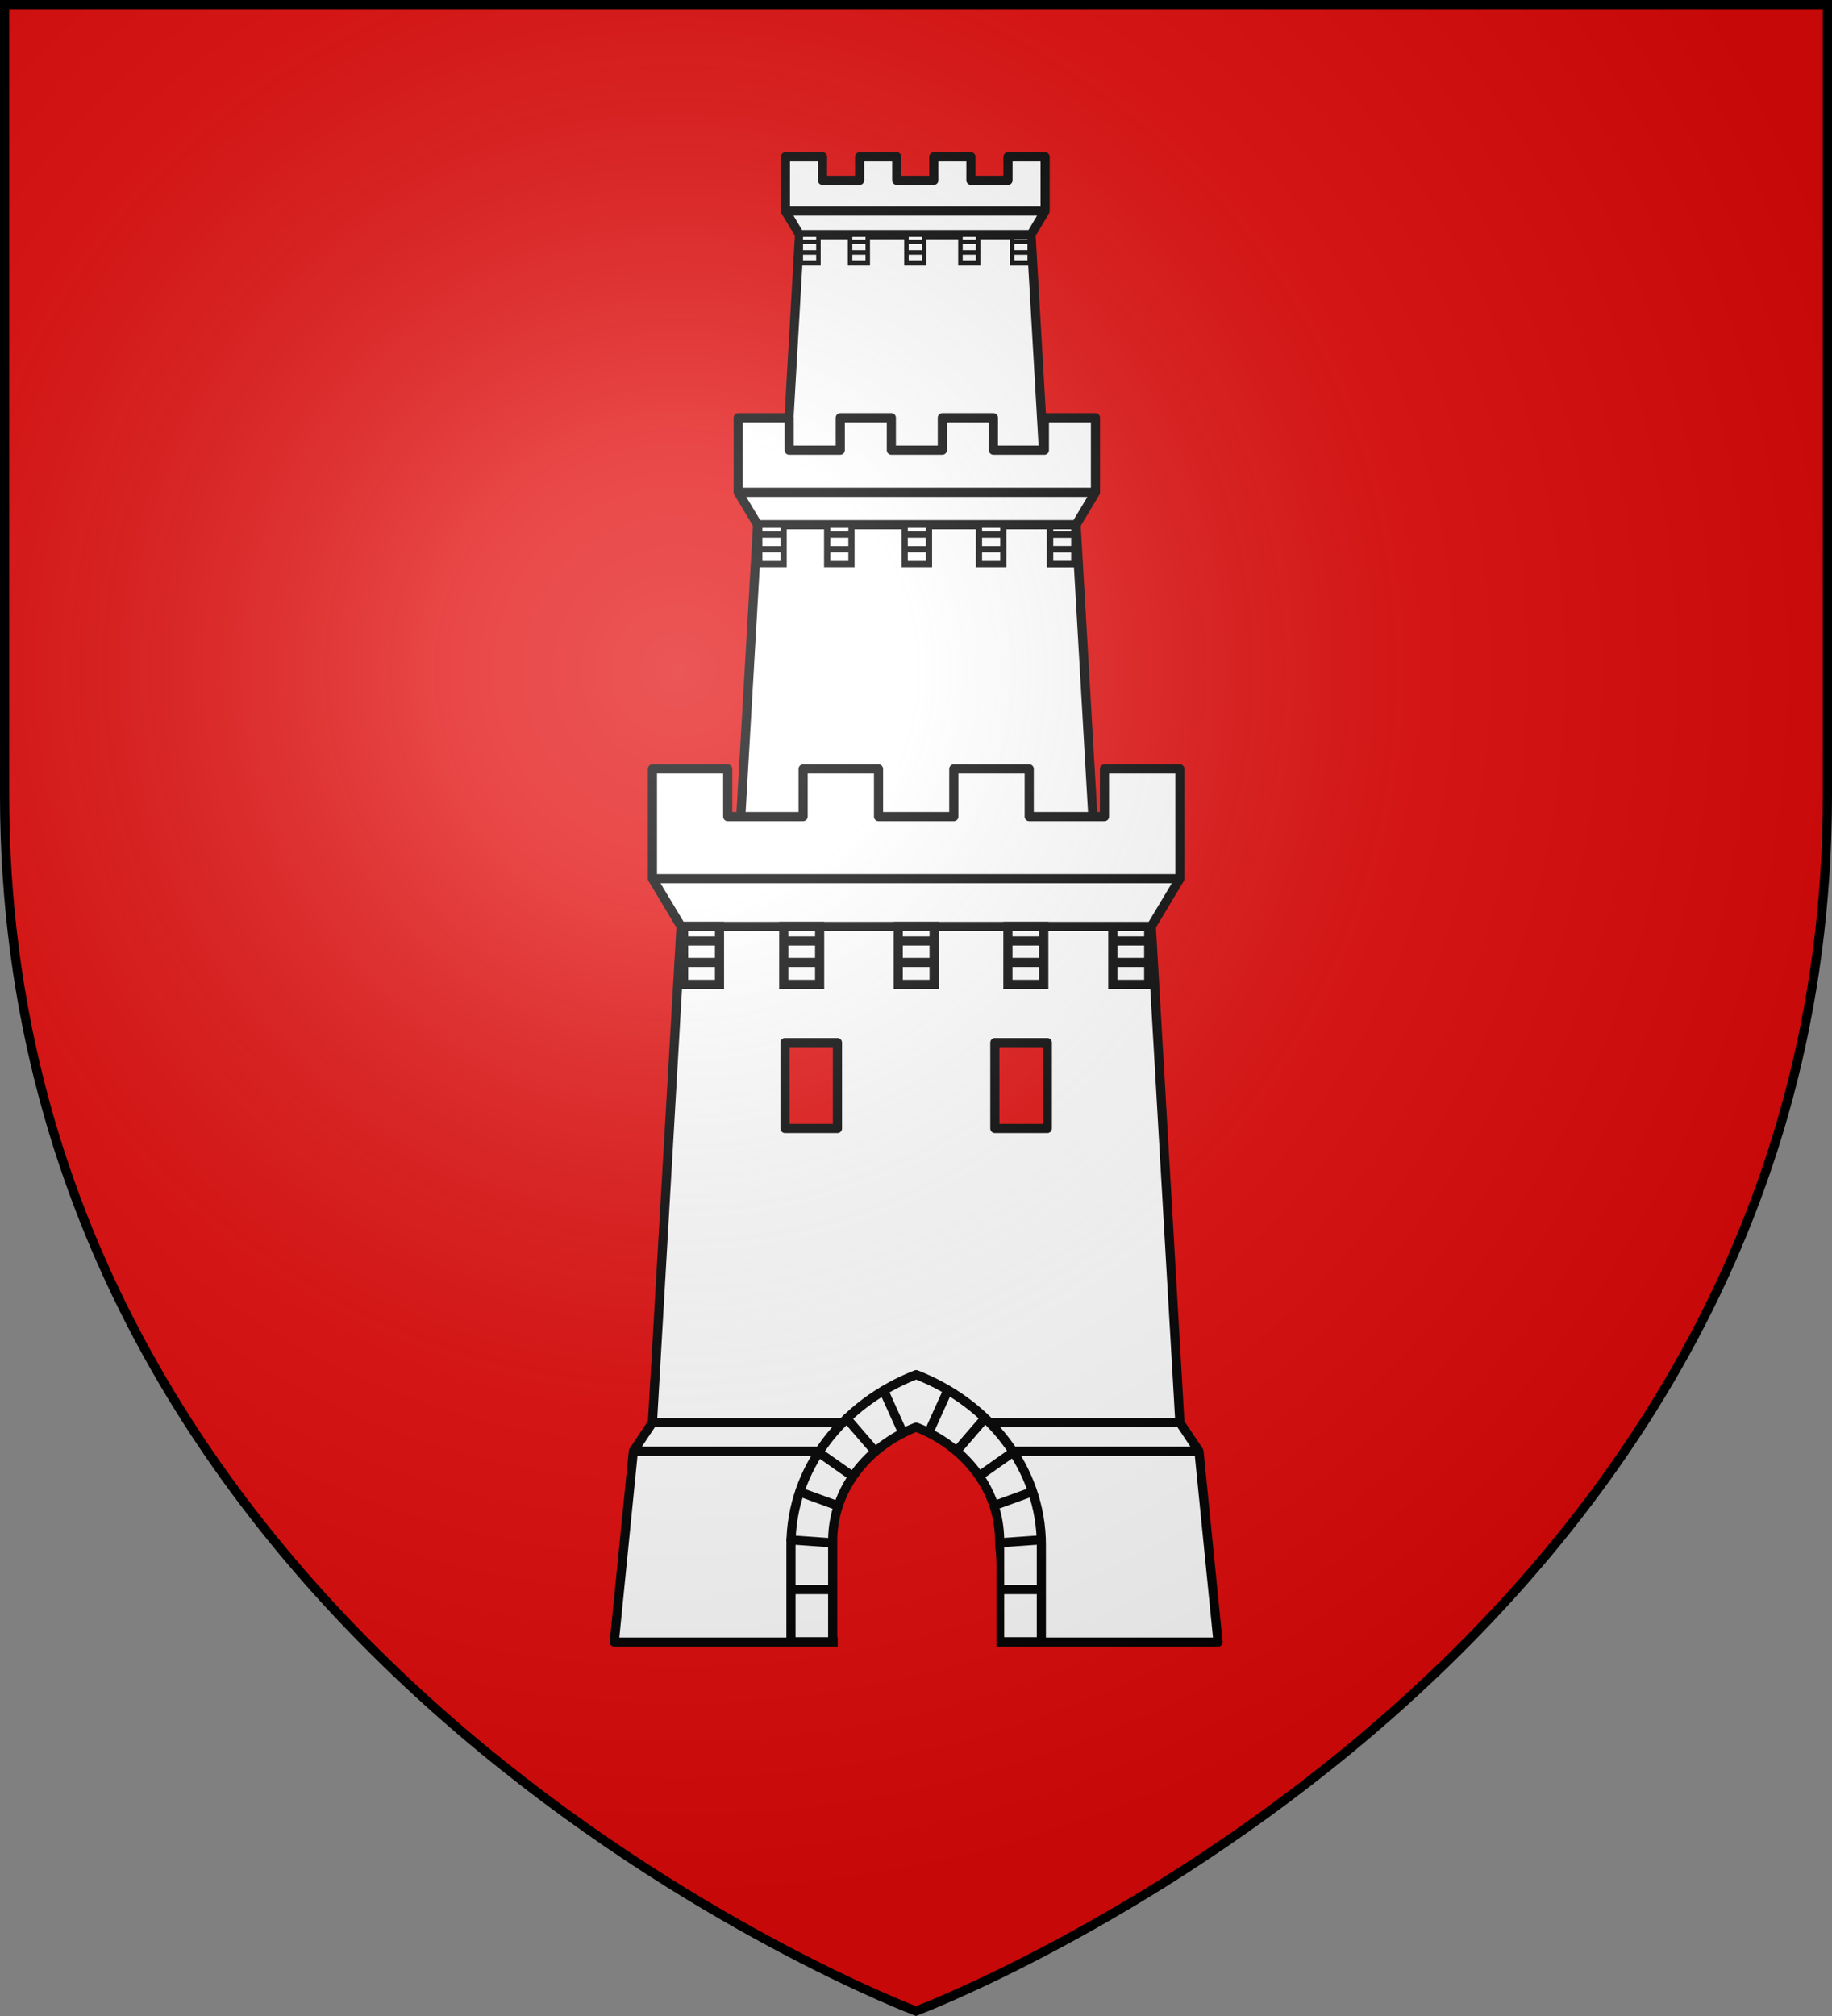
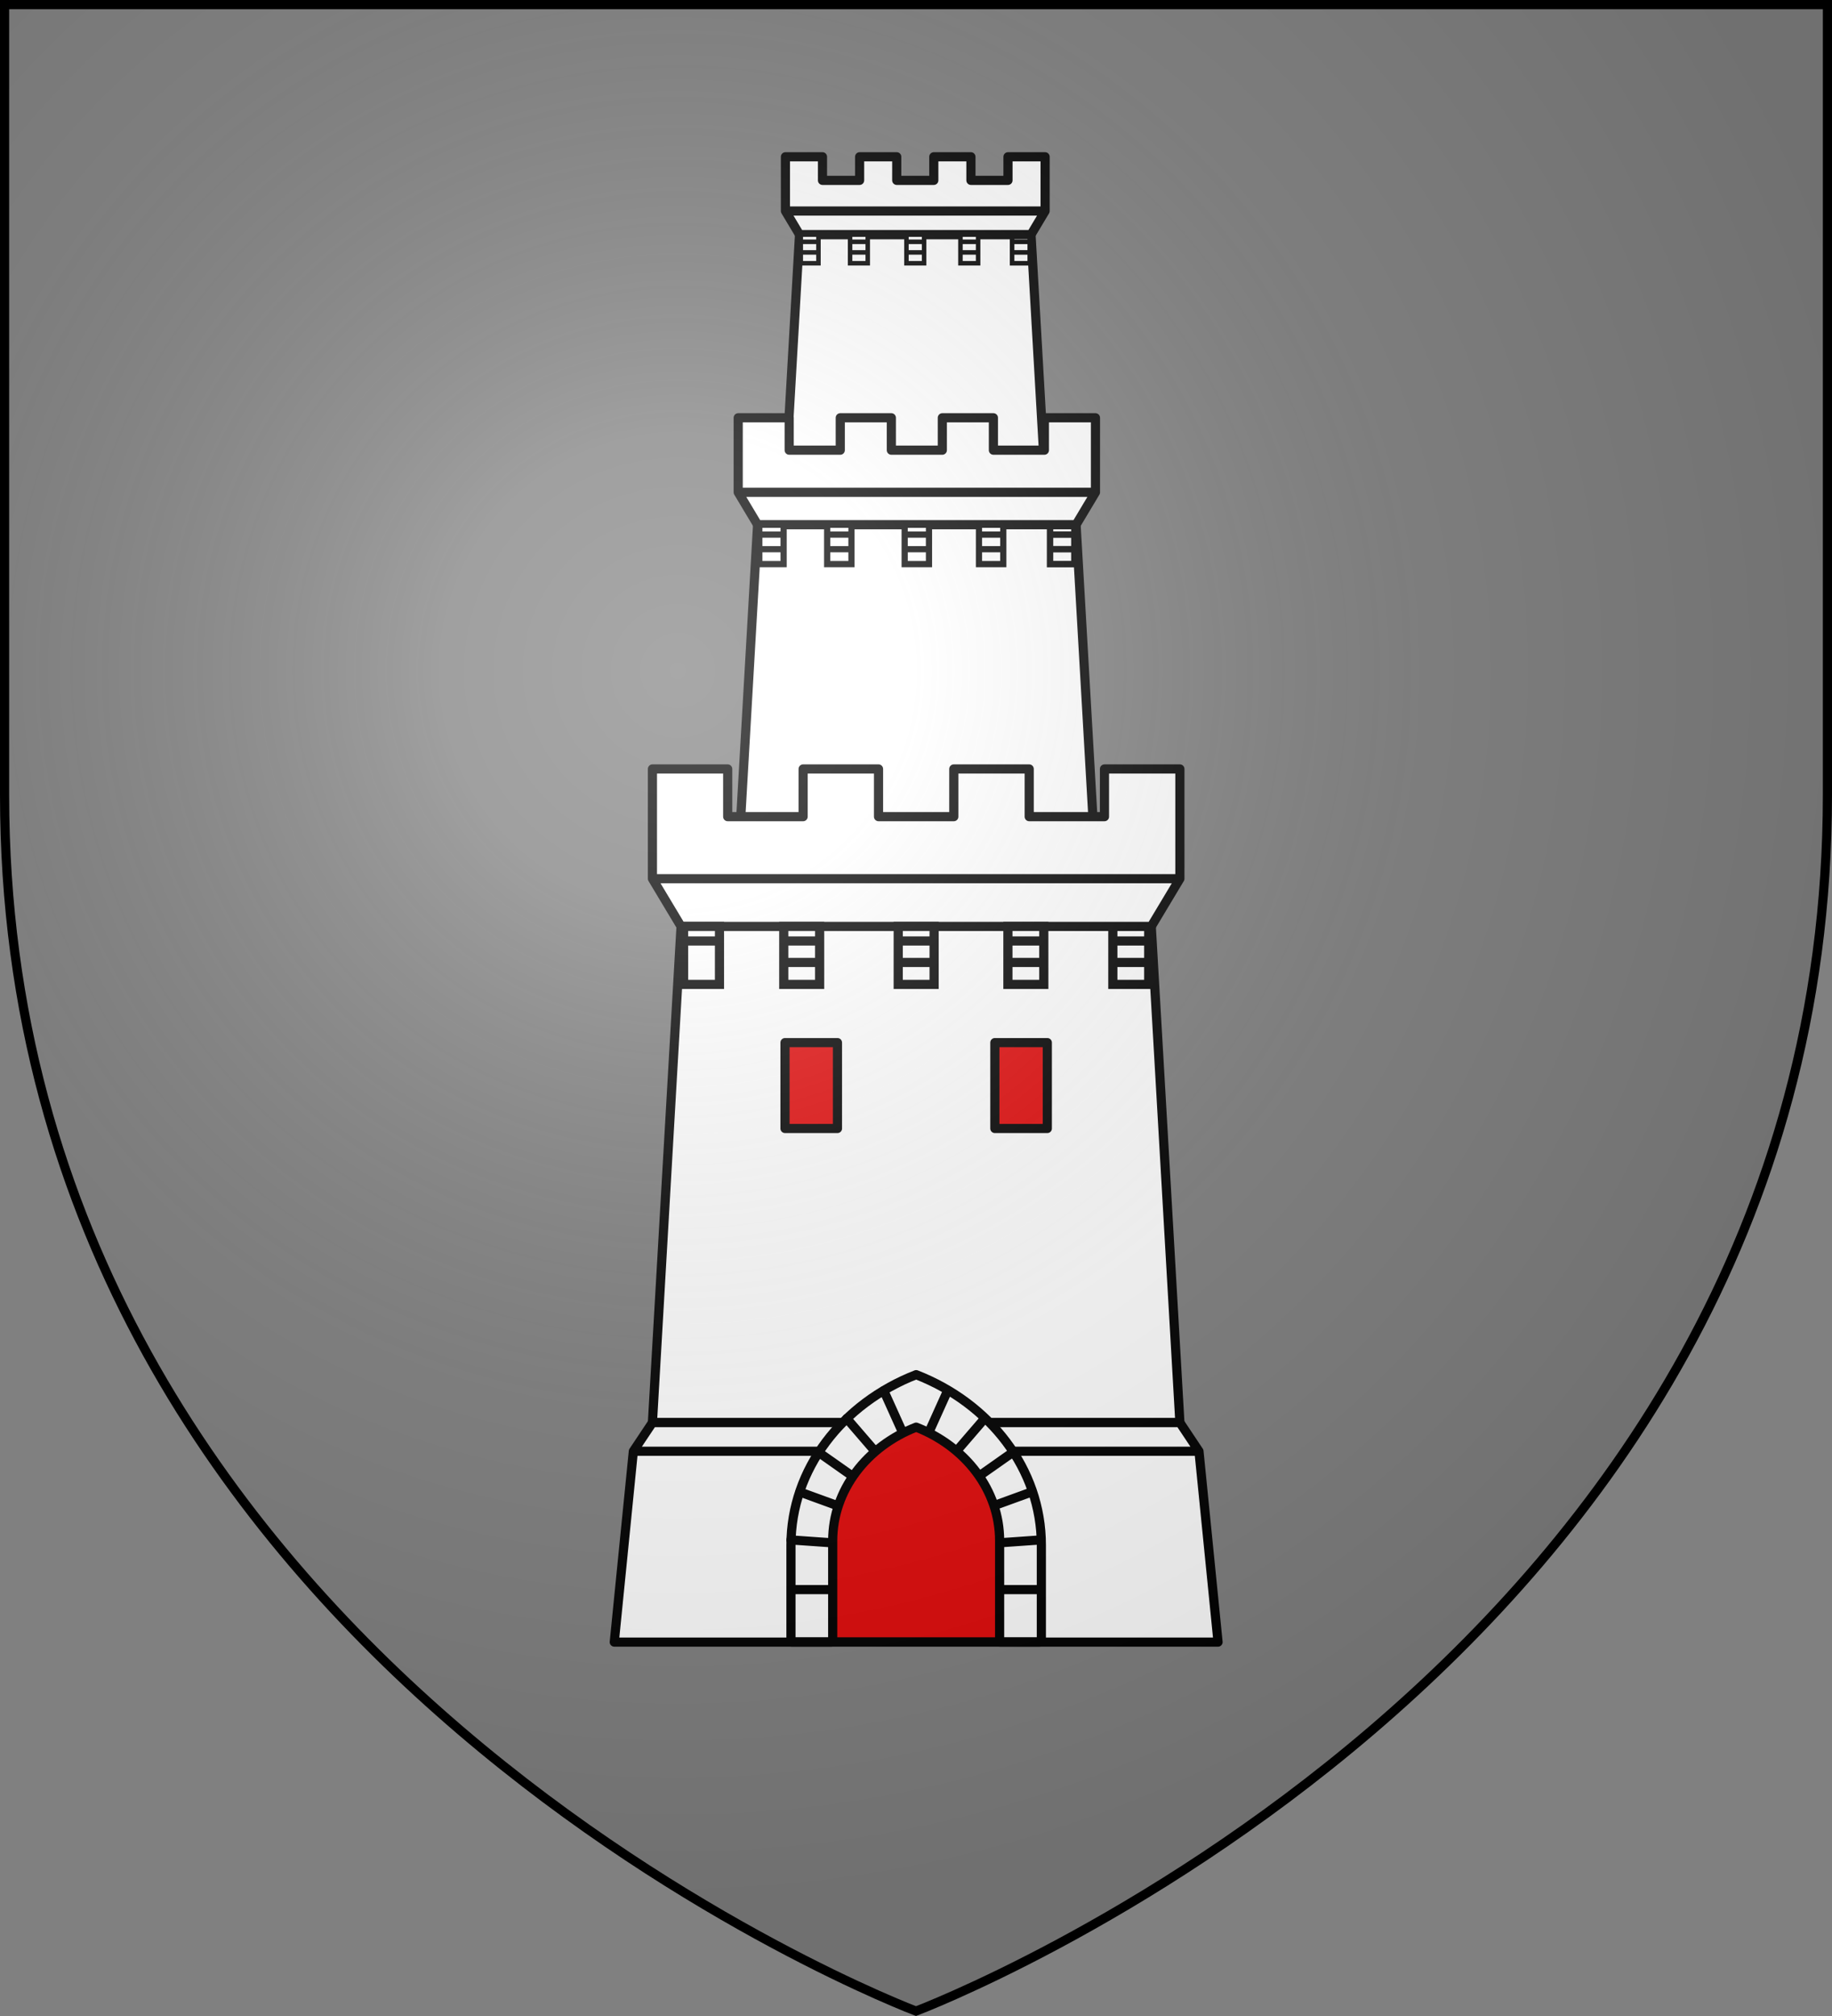
<svg xmlns="http://www.w3.org/2000/svg" xmlns:xlink="http://www.w3.org/1999/xlink" width="600" height="660" version="1">
  <rect width="100%" height="100%" fill="#808080" stroke="none" />
  <defs>
    <linearGradient id="a">
      <stop offset="0" stop-color="#fff" stop-opacity=".314" />
      <stop offset=".19" stop-color="#fff" stop-opacity=".251" />
      <stop offset=".6" stop-color="#6b6b6b" stop-opacity=".125" />
      <stop offset="1" stop-opacity=".125" />
    </linearGradient>
    <radialGradient id="l" cx="221.445" cy="226.331" r="300" fx="221.445" fy="226.331" gradientTransform="matrix(1.353 0 0 1.349 -77.629 -85.747)" gradientUnits="userSpaceOnUse" xlink:href="#a" />
    <g id="c">
      <path id="b" d="M0 0v1h.5L0 0z" transform="rotate(18 3.157 -.5)" />
      <use width="810" height="540" transform="scale(-1 1)" xlink:href="#b" />
    </g>
    <g id="d">
      <use width="810" height="540" transform="rotate(72)" xlink:href="#c" />
      <use width="810" height="540" transform="rotate(144)" xlink:href="#c" />
    </g>
-     <path id="e" d="M2.922 27.672c0-5.952 2.317-9.843 5.579-11.012 1.448-.519 3.307-.274 5.019 1.447 2.119 2.129 2.736 7.993-3.484 9.121.658-.956.619-3.082-.714-3.787-.99-.524-2.112-.253-2.675.123-.824.551-1.729 2.106-1.679 4.108H2.922z" />
    <g id="g">
-       <path id="f" d="M0 0v1h.5L0 0z" transform="rotate(18 3.157 -.5)" />
      <use width="810" height="540" transform="scale(-1 1)" xlink:href="#f" />
    </g>
    <g id="h">
      <use width="810" height="540" transform="rotate(72)" xlink:href="#g" />
      <use width="810" height="540" transform="rotate(144)" xlink:href="#g" />
    </g>
  </defs>
-   <path fill="#e20909" fill-rule="evenodd" d="M300 658.5s298.5-112.32 298.5-397.772V2.176H1.5V260.728C1.5 546.18 300 658.5 300 658.5z" />
  <g stroke-width="3.893" transform="matrix(.769 0 0 .772 -238.539 -155.005)">
    <path fill="#fff" stroke="#000" stroke-linejoin="round" d="M644.703 404.272l6-104h98.594l6 104z" />
    <path fill="#fff" stroke="#000" stroke-width="1.946" d="M741.238 300.272h7.524v12.154h-7.524z" />
    <path fill="none" stroke="#000" stroke-width="1.946" d="M741.238 307.827h7.524M741.238 303.327h7.524" />
    <path fill="#fff" stroke="#000" stroke-linejoin="round" d="M644.703 267.272v23h110.594v-23h-15.812v10H723.703v-10h-15.812v10h-15.781v-10h-15.812v10h-15.812v-10zM644.703 290.272l6 10h98.594l6-10z" />
    <use width="600" height="660" transform="translate(-90)" xlink:href="#i" />
    <use width="600" height="660" transform="translate(-90)" xlink:href="#j" />
    <use width="600" height="660" transform="translate(-90)" xlink:href="#k" />
    <use width="600" height="660" transform="translate(-22)" xlink:href="#i" />
    <use width="600" height="660" transform="translate(-22)" xlink:href="#j" />
    <use width="600" height="660" transform="translate(-22)" xlink:href="#k" />
    <use width="600" height="660" transform="translate(-45)" xlink:href="#i" />
    <use width="600" height="660" transform="translate(-45)" xlink:href="#j" />
    <use width="600" height="660" transform="translate(-45)" xlink:href="#k" />
    <use width="600" height="660" transform="translate(-69)" xlink:href="#i" />
    <use width="600" height="660" transform="translate(-69)" xlink:href="#j" />
    <use width="600" height="660" transform="translate(-69)" xlink:href="#k" />
    <path fill="#fff" stroke="#000" stroke-linejoin="round" d="M644.703 404.272l-4 6h118.594l-4-6zM636.703 450.272l4-40h118.594l4 40z" />
    <g>
      <path fill="#fff" stroke="#000" stroke-linecap="round" stroke-linejoin="round" d="M700 394.223c-15.446 6.02-26.25 19.743-26.25 35.719v20.281h52.5v-20.281c0-15.975-10.804-29.699-26.25-35.719z" />
      <g stroke-width="7.786">
-         <path fill="none" stroke="#000" stroke-linecap="round" stroke-linejoin="round" stroke-width="3.893" d="M682.215 450.272h-8.304M682.215 439.272h-8.304M682.392 429.467l-8.642-.604M683.363 421.633l-7.726-2.812M686.49 415.388l-6.756-4.753M691.127 409.996l-5.677-6.587M697.059 406.114l-3.844-8.528" />
-       </g>
+         </g>
      <g stroke-width="7.786">
        <path fill="none" stroke="#000" stroke-linecap="round" stroke-linejoin="round" stroke-width="3.893" d="M717.594 450.272h8.304M717.594 439.272h8.304M717.417 429.467l8.642-.604M716.446 421.633l7.726-2.812M713.319 415.388l6.756-4.753M708.681 409.996l5.677-6.587M702.75 406.114l3.844-8.528" />
      </g>
      <path stroke="#313131" stroke-linecap="round" stroke-linejoin="round" d="M700 405.223c-10.298 4.013-17.5 13.162-17.5 23.812v21.188h35v-21.188c0-10.65-7.202-19.799-17.5-23.812z" />
    </g>
  </g>
  <g stroke-width="2.832" transform="matrix(1.058 0 0 1.061 -440.328 -146.806)">
    <path fill="#fff" stroke="#000" stroke-linejoin="round" d="M644.703 404.272l6-104h98.594l6 104z" />
    <path fill="#fff" stroke="#000" stroke-width="1.982" d="M741.238 300.272h7.524v12.154h-7.524z" />
    <path fill="none" stroke="#000" stroke-width="1.982" d="M741.238 307.827h7.524M741.238 303.327h7.524" />
    <path fill="#fff" stroke="#000" stroke-linejoin="round" d="M644.703 267.272v23h110.594v-23h-15.812v10H723.703v-10h-15.812v10h-15.781v-10h-15.812v10h-15.812v-10zM644.703 290.272l6 10h98.594l6-10z" />
    <use width="600" height="660" transform="translate(-90)" xlink:href="#i" />
    <use width="600" height="660" transform="translate(-90)" xlink:href="#j" />
    <use width="600" height="660" transform="translate(-90)" xlink:href="#k" />
    <use width="600" height="660" transform="translate(-22)" xlink:href="#i" />
    <use width="600" height="660" transform="translate(-22)" xlink:href="#j" />
    <use width="600" height="660" transform="translate(-22)" xlink:href="#k" />
    <use width="600" height="660" transform="translate(-45)" xlink:href="#i" />
    <use width="600" height="660" transform="translate(-45)" xlink:href="#j" />
    <use width="600" height="660" transform="translate(-45)" xlink:href="#k" />
    <use width="600" height="660" transform="translate(-69)" xlink:href="#i" />
    <use width="600" height="660" transform="translate(-69)" xlink:href="#j" />
    <use width="600" height="660" transform="translate(-69)" xlink:href="#k" />
    <path fill="#fff" stroke="#000" stroke-linejoin="round" d="M644.703 404.272l-4 6h118.594l-4-6zM636.703 450.272l4-40h118.594l4 40z" />
    <g>
      <path fill="#fff" stroke="#000" stroke-linecap="round" stroke-linejoin="round" d="M700 394.223c-15.446 6.02-26.25 19.743-26.25 35.719v20.281h52.5v-20.281c0-15.975-10.804-29.699-26.25-35.719z" />
      <g stroke-width="5.664">
        <path fill="none" stroke="#000" stroke-linecap="round" stroke-linejoin="round" stroke-width="2.832" d="M682.215 450.272h-8.304M682.215 439.272h-8.304M682.392 429.467l-8.642-.604M683.363 421.633l-7.726-2.812M686.49 415.388l-6.756-4.753M691.127 409.996l-5.677-6.587M697.059 406.114l-3.844-8.528" />
      </g>
      <g stroke-width="5.664">
        <path fill="none" stroke="#000" stroke-linecap="round" stroke-linejoin="round" stroke-width="2.832" d="M717.594 450.272h8.304M717.594 439.272h8.304M717.417 429.467l8.642-.604M716.446 421.633l7.726-2.812M713.319 415.388l6.756-4.753M708.681 409.996l5.677-6.587M702.75 406.114l3.844-8.528" />
      </g>
      <path stroke="#313131" stroke-linecap="round" stroke-linejoin="round" d="M700 405.223c-10.298 4.013-17.5 13.162-17.5 23.812v21.188h35v-21.188c0-10.65-7.202-19.799-17.5-23.812z" />
    </g>
  </g>
  <g transform="translate(-793.348 -165.737) scale(1.562)">
    <path fill="#fff" stroke="#000" stroke-linejoin="round" stroke-width="1.92" d="M644.703 404.272l6-104h98.594l6 104z" />
    <path id="i" fill="#fff" stroke="#000" stroke-width="1.92" d="M741.238 300.272h7.524v12.154h-7.524z" />
    <path id="j" fill="none" stroke="#000" stroke-width="1.92" d="M741.238 307.827h7.524" />
    <path id="k" fill="none" stroke="#000" stroke-width="1.92" d="M741.238 303.327h7.524" />
    <path fill="#fff" stroke="#000" stroke-linejoin="round" stroke-width="1.92" d="M644.703 267.272v23h110.594v-23h-15.812v10H723.703v-10h-15.812v10h-15.781v-10h-15.812v10h-15.812v-10zM644.703 290.272l6 10h98.594l6-10z" />
    <path fill="#fff" stroke="#000" stroke-width="1.92" d="M651.238 300.272h7.524v12.154h-7.524z" />
-     <path fill="none" stroke="#000" stroke-width="1.92" d="M651.238 307.827h7.524M651.238 303.327h7.524" />
+     <path fill="none" stroke="#000" stroke-width="1.92" d="M651.238 307.827M651.238 303.327h7.524" />
    <path fill="#fff" stroke="#000" stroke-width="1.92" d="M719.238 300.272h7.524v12.154h-7.524z" />
    <path fill="none" stroke="#000" stroke-width="1.92" d="M719.238 307.827h7.524M719.238 303.327h7.524" />
    <path fill="#fff" stroke="#000" stroke-width="1.92" d="M696.238 300.272h7.524v12.154h-7.524z" />
    <path fill="none" stroke="#000" stroke-width="1.92" d="M696.238 307.827h7.524M696.238 303.327h7.524" />
    <path fill="#fff" stroke="#000" stroke-width="1.92" d="M672.238 300.272h7.524v12.154h-7.524z" />
    <path fill="none" stroke="#000" stroke-width="1.92" d="M672.238 307.827h7.524M672.238 303.327h7.524" />
    <path fill="#fff" stroke="#000" stroke-linejoin="round" stroke-width="1.92" d="M644.703 404.272l-4 6h118.594l-4-6zM636.703 450.272l4-40h118.594l4 40z" />
    <g stroke-width="1.92">
      <path fill="#fff" stroke="#000" stroke-linecap="round" stroke-linejoin="round" d="M700 394.223c-15.446 6.02-26.25 19.743-26.25 35.719v20.281h52.5v-20.281c0-15.975-10.804-29.699-26.25-35.719z" />
      <g stroke-width="3.84">
        <path fill="none" stroke="#000" stroke-linecap="round" stroke-linejoin="round" stroke-width="1.92" d="M682.215 450.272h-8.304M682.215 439.272h-8.304M682.392 429.467l-8.642-.604M683.363 421.633l-7.726-2.812M686.49 415.388l-6.756-4.753M691.127 409.996l-5.677-6.587M697.059 406.114l-3.844-8.528" />
      </g>
      <g stroke-width="3.84">
        <path fill="none" stroke="#000" stroke-linecap="round" stroke-linejoin="round" stroke-width="1.92" d="M717.594 450.272h8.304M717.594 439.272h8.304M717.417 429.467l8.642-.604M716.446 421.633l7.726-2.812M713.319 415.388l6.756-4.753M708.681 409.996l5.677-6.587M702.75 406.114l3.844-8.528" />
      </g>
      <path fill="#e20909" stroke="#000" stroke-linecap="round" stroke-linejoin="round" d="M700 405.223c-10.298 4.013-17.5 13.162-17.5 23.812v21.188h35v-21.188c0-10.65-7.202-19.799-17.5-23.812z" />
    </g>
    <path fill="#e20909" stroke="#000" stroke-linejoin="round" stroke-width="1.92" d="M672.5 324.628h11v18h-11zM716.5 324.628h11v18h-11z" />
  </g>
-   <path fill="#e20909" stroke-linecap="round" stroke-linejoin="round" stroke-width="3" d="M300.348 470.475c-15.297 7.092-25.996 23.261-25.996 42.082V550h51.991v-37.443c0-18.821-10.699-34.99-25.996-42.082z" />
  <g>
    <path fill="url(#l)" fill-rule="evenodd" d="M300 658.5s298.5-112.32 298.5-397.772V2.176H1.5V260.728C1.5 546.18 300 658.5 300 658.5z" />
  </g>
  <g>
    <path fill="none" fill-rule="evenodd" stroke="#000" stroke-width="3" d="M300 658.397S1.5 545.979 1.5 260.278V1.5h597V260.278c0 285.701-298.5 398.119-298.5 398.119z" />
  </g>
</svg>